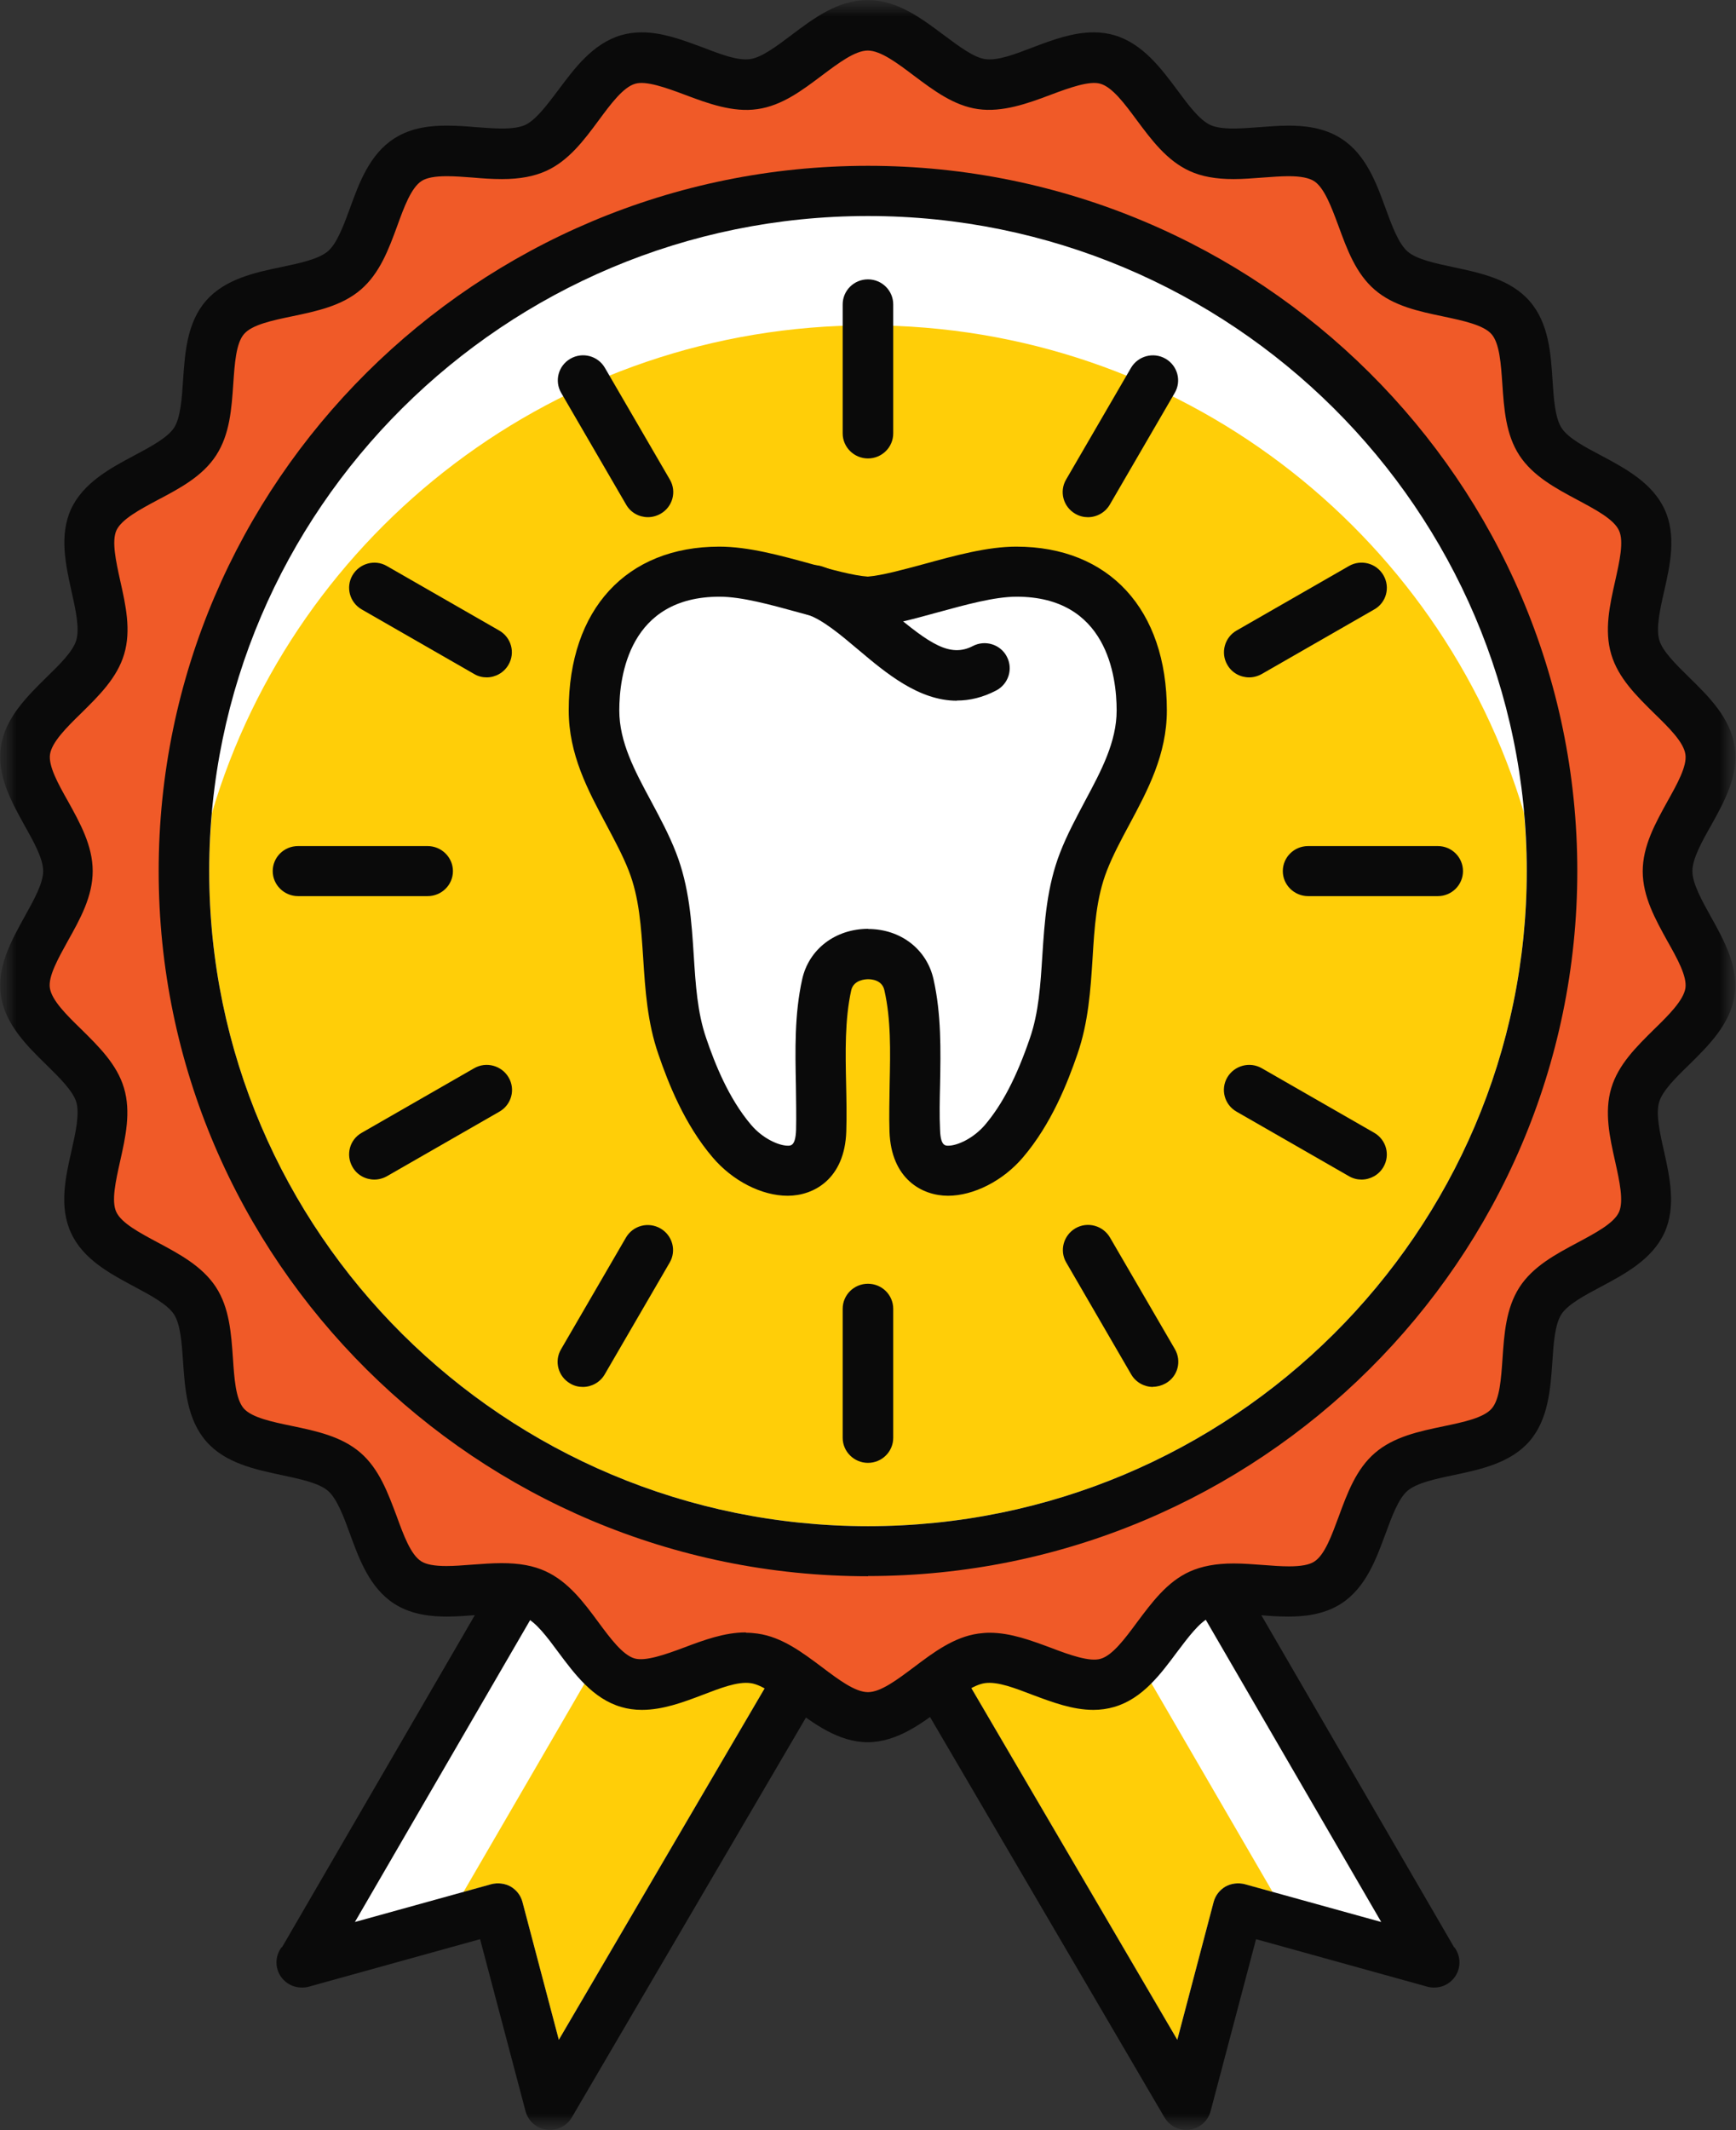
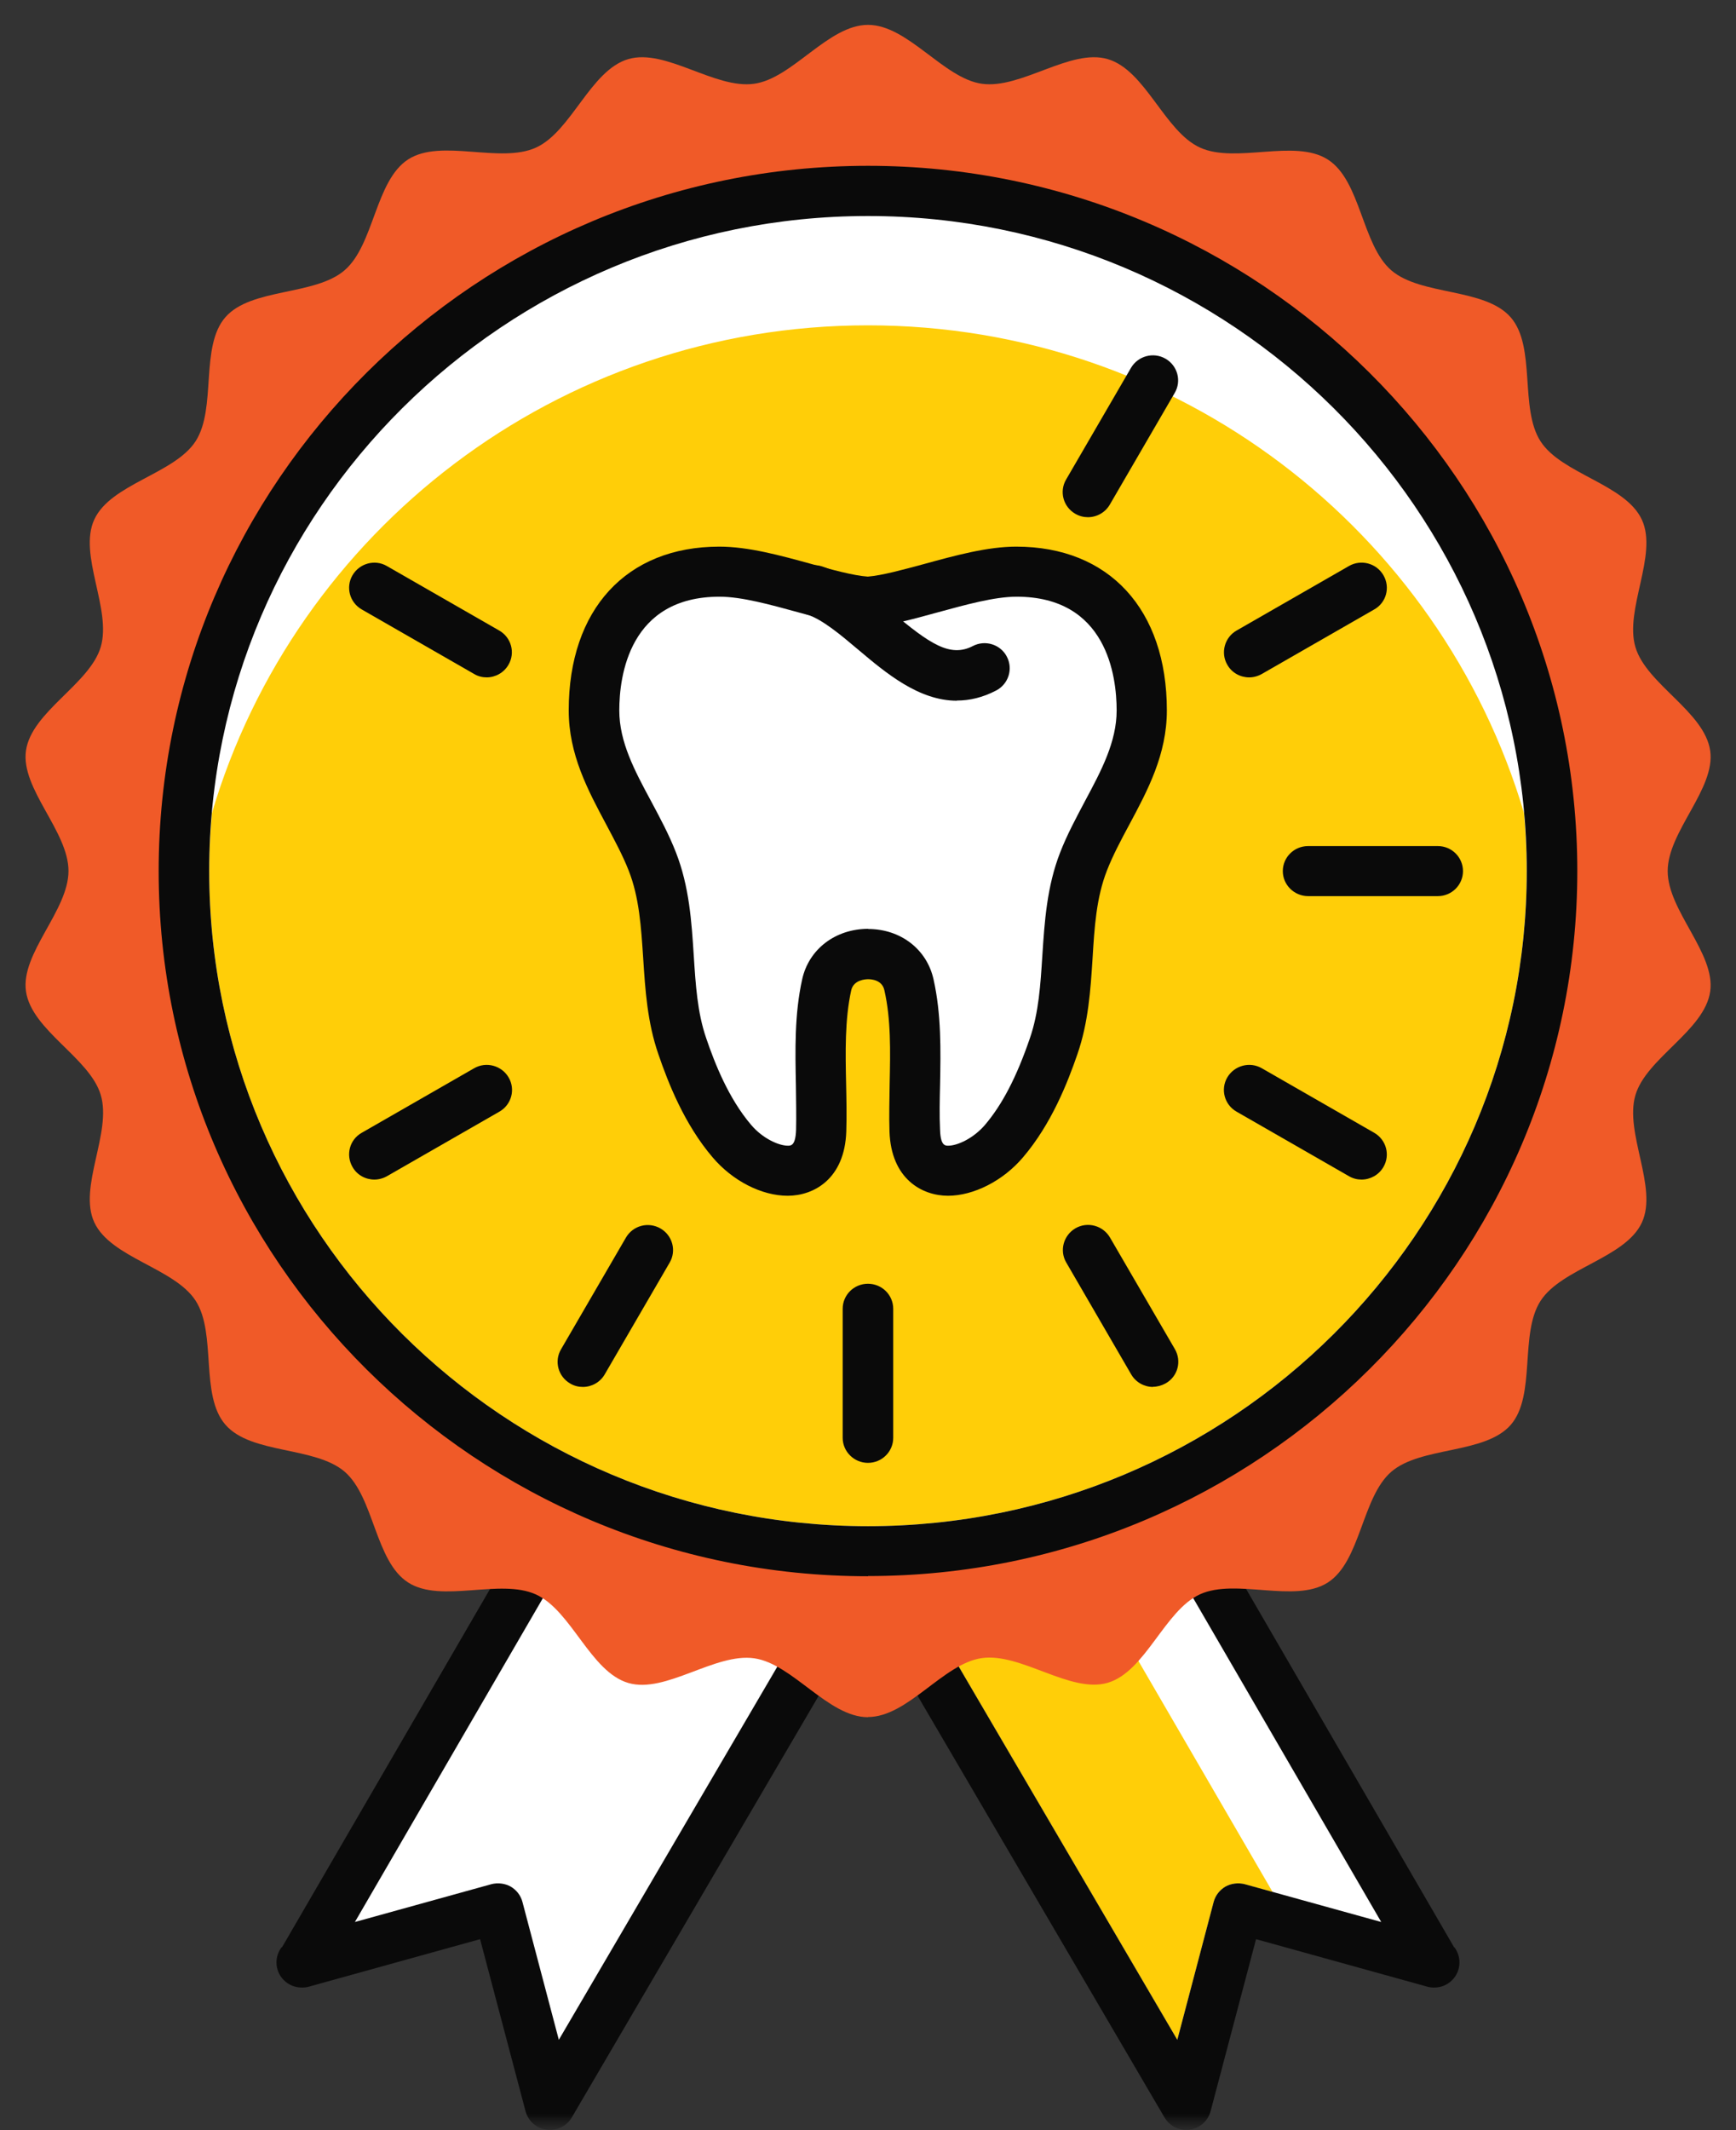
<svg xmlns="http://www.w3.org/2000/svg" width="53" height="65" viewBox="0 0 53 65" fill="none">
  <rect x="0" y="0" width="53" height="65" fill="#333333" stroke="none" />
  <g clip-path="url(#clip0_301_332)">
    <mask id="mask0_301_332" style="mask-type:luminance" maskUnits="userSpaceOnUse" x="0" y="0" width="53" height="65">
      <path d="M53 0H0V65H53V0Z" fill="white" />
    </mask>
    <g mask="url(#mask0_301_332)">
      <mask id="mask1_301_332" style="mask-type:luminance" maskUnits="userSpaceOnUse" x="0" y="0" width="53" height="65">
        <path d="M53 0H0V65H53V0Z" fill="white" />
      </mask>
      <g mask="url(#mask1_301_332)">
        <path d="M36.866 48.215H26.703L36.089 64.231L37.674 58.236L43.655 59.893L36.866 48.215Z" fill="white" />
        <path d="M27.72 48.215L35.943 62.252L37.054 58.044C37.106 57.846 37.236 57.675 37.414 57.576C37.591 57.472 37.805 57.446 38.003 57.504L38.853 57.737L33.32 48.215H27.715H27.72Z" fill="#FFCE08" />
        <path d="M44.395 59.426L37.836 48.132C37.648 48.184 37.444 48.21 37.225 48.21H36.104L42.169 58.652L38.002 57.498C37.804 57.447 37.59 57.472 37.413 57.571C37.236 57.675 37.106 57.841 37.053 58.039L35.943 62.247L27.72 48.21H25.941L35.552 64.616C35.693 64.855 35.943 64.995 36.214 64.995C36.25 64.995 36.282 64.995 36.318 64.99C36.626 64.948 36.881 64.725 36.96 64.423L38.347 59.176L43.577 60.626C43.645 60.647 43.718 60.652 43.791 60.652C44.213 60.652 44.557 60.309 44.557 59.888C44.557 59.712 44.5 59.55 44.401 59.421L44.395 59.426Z" fill="#0A0A0A" />
        <path d="M16.139 48.215H26.302L16.916 64.231L15.331 58.236L9.35 59.893L16.139 48.215Z" fill="white" />
-         <path d="M25.283 48.215L17.06 62.252L15.949 58.044C15.897 57.846 15.767 57.675 15.59 57.576C15.412 57.472 15.198 57.446 15 57.504L14.15 57.737L19.683 48.215H25.283Z" fill="#FFCE08" />
        <path d="M8.608 59.426L15.168 48.132C15.356 48.184 15.559 48.21 15.778 48.21H16.899L10.835 58.652L15.001 57.498C15.199 57.447 15.413 57.472 15.591 57.571C15.768 57.675 15.898 57.841 15.95 58.039L17.061 62.247L25.284 48.21H27.068L17.457 64.616C17.317 64.855 17.061 64.995 16.79 64.995C16.753 64.995 16.722 64.995 16.686 64.99C16.378 64.948 16.122 64.725 16.044 64.423L14.657 59.176L9.427 60.626C9.354 60.647 9.286 60.652 9.213 60.652C8.786 60.652 8.441 60.309 8.441 59.888C8.441 59.712 8.499 59.55 8.598 59.421L8.608 59.426Z" fill="#0A0A0A" />
        <path d="M26.5 52.402C25.285 52.402 24.195 50.771 23.027 50.605C21.828 50.433 20.321 51.691 19.184 51.358C18.026 51.02 17.448 49.15 16.363 48.657C15.268 48.158 13.469 48.937 12.463 48.293C11.451 47.649 11.425 45.69 10.523 44.911C9.615 44.132 7.665 44.381 6.883 43.477C6.096 42.578 6.622 40.693 5.971 39.69C5.324 38.693 3.379 38.386 2.878 37.3C2.383 36.225 3.421 34.562 3.076 33.414C2.743 32.282 0.965 31.445 0.793 30.251C0.626 29.087 2.091 27.788 2.091 26.578C2.091 25.367 0.626 24.069 0.793 22.905C0.965 21.715 2.743 20.874 3.076 19.741C3.415 18.588 2.383 16.931 2.878 15.855C3.379 14.764 5.324 14.463 5.971 13.466C6.622 12.458 6.096 10.577 6.883 9.678C7.67 8.78 9.621 9.029 10.523 8.245C11.425 7.465 11.456 5.512 12.463 4.863C13.469 4.218 15.268 5.003 16.363 4.504C17.448 4.011 18.026 2.14 19.184 1.803C20.326 1.47 21.828 2.727 23.027 2.556C24.2 2.39 25.285 0.759 26.5 0.759C27.715 0.759 28.805 2.39 29.973 2.556C31.172 2.727 32.679 1.47 33.816 1.803C34.973 2.14 35.552 4.011 36.637 4.504C37.732 5.003 39.531 4.224 40.537 4.868C41.549 5.512 41.575 7.471 42.477 8.25C43.384 9.029 45.335 8.78 46.122 9.684C46.904 10.582 46.383 12.468 47.035 13.471C47.681 14.468 49.626 14.775 50.127 15.861C50.622 16.936 49.59 18.598 49.929 19.746C50.262 20.879 52.04 21.715 52.212 22.91C52.379 24.074 50.914 25.373 50.914 26.583C50.914 27.793 52.379 29.092 52.212 30.256C52.04 31.451 50.262 32.287 49.929 33.42C49.59 34.573 50.622 36.23 50.127 37.306C49.626 38.391 47.681 38.698 47.035 39.695C46.383 40.698 46.904 42.584 46.122 43.482C45.335 44.381 43.384 44.132 42.477 44.911C41.575 45.69 41.544 47.649 40.537 48.293C39.531 48.937 37.732 48.153 36.637 48.651C35.552 49.145 34.973 51.015 33.816 51.353C32.674 51.685 31.172 50.428 29.973 50.599C28.799 50.766 27.715 52.397 26.5 52.397V52.402Z" fill="#F05A28" />
        <path d="M47.383 26.583C47.383 38.043 38.034 47.337 26.499 47.337C14.965 47.337 5.615 38.043 5.615 26.583C5.615 15.123 14.965 5.829 26.499 5.829C38.034 5.829 47.383 15.123 47.383 26.583Z" fill="white" />
        <path d="M26.499 9.928C17.019 9.928 9.015 16.208 6.47 24.811C6.418 25.393 6.387 25.985 6.387 26.583C6.387 37.607 15.408 46.573 26.499 46.573C37.59 46.573 46.611 37.607 46.611 26.583C46.611 25.985 46.58 25.393 46.528 24.811C43.978 16.208 35.979 9.928 26.499 9.928Z" fill="#FFCE08" />
        <path d="M31.03 17.44C29.622 17.44 27.667 18.292 26.494 18.359C25.315 18.292 23.37 17.44 21.962 17.44C19.449 17.44 18.135 19.18 18.135 21.674C18.135 23.404 19.313 24.749 19.913 26.287C20.617 28.089 20.2 30.1 20.826 31.923C21.175 32.942 21.634 33.991 22.343 34.822C23.229 35.856 25.013 36.287 25.065 34.5C25.107 33.045 24.914 31.487 25.237 30.048C25.513 28.817 27.469 28.78 27.75 30.048C28.074 31.482 27.875 33.045 27.922 34.5C27.98 36.292 29.758 35.861 30.644 34.822C31.354 33.991 31.812 32.942 32.162 31.923C32.793 30.095 32.37 28.089 33.074 26.287C33.674 24.749 34.852 23.404 34.852 21.674C34.852 19.175 33.538 17.44 31.025 17.44H31.03Z" fill="white" />
        <path d="M28.945 36.49C28.147 36.49 27.203 35.975 27.156 34.526C27.14 34.043 27.156 33.555 27.161 33.077C27.182 32.064 27.203 31.108 27 30.219C26.932 29.902 26.603 29.882 26.504 29.882C26.431 29.882 26.061 29.897 25.988 30.219C25.79 31.113 25.811 32.116 25.832 33.087C25.842 33.56 25.852 34.048 25.837 34.526C25.79 35.975 24.846 36.49 24.048 36.49C23.25 36.49 22.364 36.033 21.759 35.321C20.893 34.308 20.398 33.04 20.101 32.173C19.762 31.196 19.699 30.204 19.637 29.248C19.574 28.292 19.517 27.388 19.194 26.567C19.011 26.1 18.766 25.648 18.51 25.165C17.947 24.11 17.363 23.024 17.363 21.679C17.363 18.593 19.126 16.681 21.962 16.681C22.849 16.681 23.829 16.951 24.773 17.211C25.43 17.393 26.051 17.564 26.494 17.596C26.937 17.559 27.558 17.388 28.215 17.211C29.164 16.951 30.149 16.681 31.025 16.681C33.862 16.681 35.624 18.598 35.624 21.679C35.624 23.024 35.04 24.115 34.477 25.165C34.217 25.648 33.977 26.1 33.794 26.567C33.471 27.393 33.413 28.292 33.356 29.248C33.294 30.204 33.231 31.196 32.892 32.173C32.595 33.035 32.099 34.303 31.229 35.321C30.624 36.033 29.727 36.49 28.939 36.49H28.945ZM26.504 28.349C27.495 28.349 28.298 28.967 28.501 29.887C28.741 30.957 28.72 32.053 28.7 33.108C28.689 33.586 28.679 34.038 28.7 34.479C28.715 34.962 28.856 34.962 28.95 34.962C29.231 34.962 29.716 34.739 30.066 34.334C30.598 33.71 31.036 32.869 31.442 31.684C31.713 30.9 31.766 30.053 31.823 29.154C31.891 28.126 31.959 27.061 32.365 26.017C32.579 25.466 32.861 24.946 33.127 24.442C33.622 23.518 34.091 22.64 34.091 21.679C34.091 20.635 33.794 18.209 31.036 18.209C30.363 18.209 29.487 18.453 28.632 18.686C27.87 18.894 27.151 19.097 26.546 19.128C26.52 19.128 26.489 19.128 26.457 19.128C25.847 19.092 25.133 18.894 24.372 18.686C23.522 18.453 22.645 18.209 21.968 18.209C19.209 18.209 18.907 20.635 18.907 21.679C18.907 22.645 19.376 23.518 19.877 24.448C20.143 24.946 20.424 25.466 20.638 26.017C21.045 27.061 21.113 28.121 21.18 29.154C21.238 30.053 21.29 30.9 21.561 31.684C21.816 32.432 22.239 33.518 22.938 34.334C23.287 34.744 23.777 34.962 24.053 34.962C24.147 34.962 24.288 34.962 24.304 34.479C24.314 34.043 24.304 33.596 24.299 33.118C24.278 32.058 24.252 30.957 24.491 29.882C24.695 28.962 25.508 28.344 26.509 28.344L26.504 28.349Z" fill="#0A0A0A" />
        <path d="M29.215 21.383C28.052 21.383 27.051 20.541 26.206 19.829C25.664 19.372 25.106 18.899 24.621 18.744C24.214 18.614 23.995 18.183 24.125 17.777C24.256 17.377 24.689 17.154 25.095 17.284C25.867 17.533 26.545 18.105 27.202 18.655C28.381 19.648 29.006 20.073 29.7 19.715C30.075 19.518 30.545 19.663 30.738 20.037C30.936 20.411 30.79 20.874 30.414 21.071C29.997 21.289 29.596 21.378 29.215 21.378V21.383Z" fill="#0A0A0A" />
-         <path d="M13.056 27.346H9.098C8.676 27.346 8.326 27.004 8.326 26.583C8.326 26.162 8.67 25.819 9.098 25.819H13.056C13.478 25.819 13.828 26.162 13.828 26.583C13.828 27.004 13.483 27.346 13.056 27.346Z" fill="#0A0A0A" />
        <path d="M11.43 35.996C11.164 35.996 10.903 35.861 10.762 35.612C10.549 35.243 10.674 34.775 11.044 34.568L14.475 32.599C14.845 32.386 15.315 32.516 15.528 32.879C15.742 33.243 15.617 33.711 15.247 33.923L11.816 35.892C11.696 35.96 11.56 35.996 11.43 35.996Z" fill="#0A0A0A" />
        <path d="M17.795 42.324C17.665 42.324 17.529 42.293 17.409 42.22C17.039 42.007 16.914 41.539 17.128 41.176L19.109 37.768C19.323 37.399 19.792 37.274 20.163 37.487C20.533 37.7 20.658 38.168 20.444 38.531L18.463 41.939C18.322 42.184 18.061 42.324 17.795 42.324Z" fill="#0A0A0A" />
        <path d="M26.498 44.641C26.076 44.641 25.727 44.298 25.727 43.877V39.939C25.727 39.518 26.071 39.175 26.498 39.175C26.926 39.175 27.27 39.518 27.27 39.939V43.877C27.27 44.298 26.926 44.641 26.498 44.641Z" fill="#0A0A0A" />
        <path d="M35.201 42.324C34.935 42.324 34.675 42.184 34.534 41.939L32.552 38.526C32.339 38.163 32.469 37.695 32.834 37.482C33.204 37.269 33.673 37.399 33.887 37.763L35.869 41.17C36.083 41.539 35.958 42.007 35.587 42.215C35.467 42.282 35.332 42.319 35.201 42.319V42.324Z" fill="#0A0A0A" />
        <path d="M41.568 35.996C41.438 35.996 41.307 35.965 41.182 35.892L37.751 33.923C37.381 33.711 37.256 33.243 37.469 32.879C37.683 32.516 38.153 32.386 38.523 32.599L41.954 34.568C42.324 34.781 42.449 35.248 42.236 35.612C42.095 35.856 41.834 35.996 41.568 35.996Z" fill="#0A0A0A" />
        <path d="M33.215 15.783C33.085 15.783 32.954 15.751 32.829 15.679C32.459 15.466 32.334 14.998 32.548 14.634L34.529 11.226C34.743 10.863 35.212 10.733 35.583 10.946C35.953 11.159 36.078 11.627 35.864 11.99L33.883 15.398C33.742 15.642 33.481 15.783 33.215 15.783Z" fill="#0A0A0A" />
-         <path d="M26.498 13.99C26.076 13.99 25.727 13.647 25.727 13.226V9.289C25.727 8.868 26.071 8.525 26.498 8.525C26.926 8.525 27.27 8.868 27.27 9.289V13.226C27.27 13.647 26.926 13.99 26.498 13.99Z" fill="#0A0A0A" />
-         <path d="M19.782 15.782C19.517 15.782 19.256 15.647 19.115 15.398L17.134 11.99C16.92 11.626 17.045 11.159 17.415 10.946C17.785 10.733 18.255 10.858 18.468 11.226L20.45 14.634C20.664 14.998 20.539 15.466 20.168 15.678C20.048 15.746 19.913 15.782 19.782 15.782Z" fill="#0A0A0A" />
        <path d="M14.861 20.671C14.731 20.671 14.595 20.64 14.475 20.567L11.044 18.598C10.674 18.385 10.549 17.918 10.762 17.554C10.976 17.19 11.446 17.06 11.811 17.273L15.242 19.242C15.612 19.455 15.737 19.923 15.523 20.287C15.383 20.531 15.122 20.671 14.856 20.671H14.861Z" fill="#0A0A0A" />
        <path d="M39.936 27.346C39.513 27.346 39.164 27.004 39.164 26.583C39.164 26.162 39.508 25.819 39.936 25.819H43.899C44.321 25.819 44.665 26.162 44.665 26.583C44.665 27.004 44.321 27.346 43.899 27.346H39.936Z" fill="#0A0A0A" />
        <path d="M38.138 20.671C37.872 20.671 37.611 20.536 37.47 20.287C37.257 19.923 37.387 19.45 37.752 19.242L41.183 17.273C41.548 17.061 42.023 17.185 42.236 17.554C42.45 17.923 42.325 18.39 41.955 18.598L38.524 20.567C38.404 20.635 38.268 20.671 38.138 20.671Z" fill="#0A0A0A" />
-         <path d="M26.499 53.166C25.597 53.166 24.841 52.594 24.173 52.096C23.725 51.758 23.266 51.41 22.917 51.363C22.515 51.306 21.983 51.519 21.451 51.721C20.852 51.95 20.231 52.179 19.595 52.179C19.371 52.179 19.157 52.148 18.964 52.09C18.104 51.841 17.541 51.083 17.045 50.418C16.711 49.966 16.367 49.503 16.034 49.353C15.877 49.28 15.642 49.243 15.324 49.243C15.079 49.243 14.819 49.264 14.542 49.285C14.25 49.306 13.948 49.332 13.645 49.332C13.218 49.332 12.582 49.29 12.039 48.942C11.288 48.459 10.965 47.581 10.684 46.807C10.491 46.277 10.287 45.732 10.011 45.493C9.734 45.254 9.161 45.134 8.603 45.015C7.795 44.843 6.872 44.651 6.293 43.981C5.709 43.311 5.646 42.381 5.589 41.56C5.552 40.999 5.511 40.417 5.313 40.111C5.114 39.804 4.598 39.529 4.103 39.264C3.373 38.874 2.538 38.433 2.168 37.622C1.798 36.822 2.001 35.913 2.184 35.113C2.309 34.562 2.434 33.986 2.33 33.633C2.226 33.29 1.814 32.884 1.417 32.495C0.823 31.913 0.15 31.253 0.025 30.365C-0.1 29.503 0.354 28.692 0.75 27.975C1.026 27.476 1.318 26.962 1.318 26.583C1.318 26.204 1.031 25.689 0.75 25.191C0.354 24.474 -0.1 23.663 0.025 22.801C0.15 21.913 0.828 21.253 1.417 20.671C1.819 20.281 2.231 19.876 2.33 19.533C2.434 19.175 2.309 18.603 2.184 18.047C2.007 17.247 1.803 16.338 2.168 15.538C2.544 14.728 3.373 14.286 4.103 13.897C4.603 13.632 5.114 13.356 5.313 13.055C5.511 12.749 5.552 12.167 5.589 11.601C5.646 10.78 5.704 9.85 6.288 9.18C6.872 8.509 7.789 8.317 8.603 8.146C9.156 8.031 9.729 7.907 10.011 7.668C10.287 7.429 10.491 6.883 10.684 6.354C10.965 5.579 11.288 4.701 12.039 4.224C12.587 3.87 13.218 3.834 13.645 3.834C13.948 3.834 14.25 3.855 14.542 3.881C14.819 3.901 15.085 3.922 15.324 3.922C15.642 3.922 15.872 3.886 16.034 3.813C16.362 3.662 16.706 3.195 17.045 2.748C17.541 2.083 18.099 1.33 18.959 1.075C19.157 1.018 19.371 0.987 19.59 0.987C20.226 0.987 20.846 1.221 21.446 1.444C21.978 1.647 22.515 1.86 22.906 1.803C23.261 1.751 23.72 1.403 24.163 1.07C24.83 0.566 25.581 0 26.489 0C27.396 0 28.147 0.571 28.814 1.07C29.263 1.403 29.721 1.751 30.071 1.803C30.472 1.86 31.004 1.647 31.536 1.444C32.136 1.216 32.756 0.987 33.392 0.987C33.617 0.987 33.825 1.018 34.023 1.075C34.884 1.33 35.447 2.083 35.942 2.748C36.276 3.2 36.62 3.662 36.949 3.813C37.105 3.886 37.34 3.922 37.658 3.922C37.903 3.922 38.164 3.901 38.44 3.881C38.732 3.86 39.035 3.834 39.337 3.834C39.765 3.834 40.401 3.875 40.948 4.229C41.699 4.707 42.023 5.59 42.304 6.364C42.497 6.894 42.7 7.439 42.977 7.678C43.253 7.917 43.827 8.037 44.385 8.156C45.193 8.328 46.116 8.52 46.7 9.19C47.284 9.86 47.346 10.785 47.399 11.606C47.435 12.172 47.477 12.754 47.675 13.06C47.873 13.367 48.389 13.642 48.885 13.902C49.615 14.291 50.444 14.733 50.819 15.543C51.19 16.343 50.986 17.253 50.804 18.053C50.678 18.603 50.553 19.175 50.658 19.533C50.757 19.876 51.174 20.281 51.57 20.671C52.165 21.253 52.837 21.913 52.962 22.801C53.088 23.663 52.639 24.474 52.238 25.191C51.956 25.689 51.669 26.204 51.669 26.583C51.669 26.962 51.956 27.476 52.233 27.975C52.634 28.692 53.082 29.503 52.957 30.365C52.832 31.253 52.154 31.913 51.565 32.495C51.163 32.884 50.752 33.29 50.653 33.633C50.548 33.991 50.673 34.562 50.798 35.113C50.976 35.913 51.179 36.822 50.814 37.622C50.439 38.433 49.61 38.874 48.88 39.264C48.379 39.529 47.868 39.804 47.67 40.105C47.472 40.412 47.43 40.994 47.393 41.56C47.336 42.381 47.273 43.311 46.695 43.981C46.111 44.651 45.193 44.843 44.38 45.015C43.827 45.129 43.253 45.254 42.971 45.493C42.695 45.732 42.492 46.277 42.299 46.807C42.012 47.581 41.694 48.459 40.938 48.942C40.39 49.29 39.759 49.332 39.332 49.332C39.029 49.332 38.727 49.311 38.435 49.285C38.159 49.264 37.893 49.243 37.653 49.243C37.335 49.243 37.105 49.28 36.944 49.353C36.615 49.503 36.271 49.971 35.932 50.418C35.437 51.083 34.879 51.841 34.013 52.09C33.815 52.148 33.601 52.179 33.382 52.179C32.746 52.179 32.125 51.945 31.526 51.721C30.994 51.519 30.462 51.306 30.066 51.363C29.711 51.415 29.252 51.758 28.804 52.096C28.136 52.594 27.386 53.166 26.478 53.166H26.499ZM22.786 49.825C22.901 49.825 23.021 49.836 23.13 49.851C23.876 49.955 24.497 50.428 25.102 50.88C25.597 51.254 26.108 51.638 26.499 51.638C26.89 51.638 27.396 51.254 27.896 50.88C28.496 50.428 29.122 49.955 29.867 49.851C29.982 49.836 30.097 49.825 30.212 49.825C30.858 49.825 31.489 50.064 32.094 50.288C32.663 50.506 33.273 50.719 33.601 50.62C33.966 50.516 34.347 50.002 34.712 49.508C35.166 48.901 35.63 48.272 36.318 47.96C36.688 47.794 37.116 47.711 37.668 47.711C37.971 47.711 38.273 47.737 38.571 47.758C38.847 47.779 39.108 47.799 39.353 47.799C39.718 47.799 39.973 47.753 40.124 47.654C40.443 47.451 40.656 46.859 40.87 46.282C41.131 45.571 41.402 44.833 41.976 44.339C42.554 43.841 43.326 43.68 44.072 43.524C44.672 43.399 45.297 43.269 45.542 42.983C45.787 42.703 45.829 42.074 45.871 41.467C45.923 40.708 45.975 39.929 46.387 39.285C46.799 38.646 47.492 38.277 48.165 37.918C48.708 37.627 49.271 37.331 49.427 36.989C49.578 36.656 49.443 36.043 49.312 35.451C49.145 34.708 48.973 33.939 49.192 33.206C49.406 32.484 49.964 31.939 50.501 31.409C50.944 30.978 51.398 30.526 51.456 30.152C51.508 29.793 51.205 29.248 50.908 28.723C50.538 28.053 50.152 27.362 50.152 26.588C50.152 25.814 50.538 25.123 50.908 24.453C51.205 23.923 51.508 23.378 51.456 23.024C51.403 22.645 50.944 22.198 50.501 21.767C49.964 21.237 49.406 20.692 49.192 19.97C48.973 19.237 49.145 18.468 49.312 17.725C49.443 17.133 49.584 16.52 49.427 16.188C49.271 15.845 48.708 15.549 48.165 15.258C47.492 14.899 46.804 14.53 46.387 13.897C45.97 13.258 45.918 12.473 45.866 11.715C45.824 11.107 45.782 10.478 45.537 10.198C45.292 9.917 44.672 9.787 44.067 9.658C43.321 9.502 42.549 9.341 41.97 8.842C41.392 8.343 41.126 7.611 40.865 6.899C40.651 6.322 40.432 5.73 40.119 5.527C39.963 5.429 39.712 5.377 39.342 5.377C39.102 5.377 38.837 5.398 38.56 5.418C38.268 5.439 37.966 5.465 37.663 5.465C37.116 5.465 36.683 5.387 36.313 5.216C35.624 4.899 35.16 4.276 34.707 3.668C34.342 3.174 33.961 2.66 33.596 2.556C33.267 2.457 32.657 2.675 32.089 2.888C31.375 3.159 30.603 3.434 29.862 3.33C29.117 3.226 28.496 2.753 27.891 2.301C27.396 1.927 26.885 1.543 26.494 1.543C26.103 1.543 25.597 1.927 25.096 2.301C24.497 2.753 23.871 3.226 23.125 3.33C22.385 3.439 21.613 3.159 20.899 2.888C20.33 2.675 19.72 2.457 19.392 2.556C19.027 2.66 18.646 3.174 18.281 3.668C17.832 4.276 17.363 4.904 16.675 5.216C16.305 5.382 15.877 5.465 15.324 5.465C15.022 5.465 14.72 5.444 14.428 5.418C14.151 5.398 13.89 5.377 13.645 5.377C13.28 5.377 13.025 5.424 12.873 5.522C12.556 5.725 12.336 6.317 12.128 6.894C11.867 7.606 11.596 8.338 11.017 8.837C10.438 9.335 9.667 9.496 8.921 9.652C8.321 9.777 7.696 9.907 7.451 10.193C7.205 10.473 7.164 11.102 7.122 11.71C7.07 12.468 7.018 13.247 6.601 13.892C6.189 14.53 5.495 14.899 4.822 15.253C4.28 15.543 3.717 15.84 3.555 16.183C3.404 16.515 3.54 17.128 3.67 17.72C3.837 18.463 4.009 19.232 3.79 19.964C3.576 20.686 3.018 21.232 2.481 21.762C2.038 22.193 1.584 22.645 1.527 23.019C1.475 23.378 1.777 23.923 2.074 24.448C2.445 25.118 2.83 25.809 2.83 26.583C2.83 27.357 2.445 28.048 2.069 28.718C1.777 29.248 1.469 29.793 1.522 30.147C1.579 30.526 2.033 30.973 2.476 31.404C3.013 31.934 3.571 32.479 3.785 33.201C4.004 33.934 3.832 34.703 3.665 35.446C3.534 36.038 3.394 36.651 3.55 36.983C3.707 37.326 4.27 37.622 4.812 37.913C5.485 38.272 6.173 38.641 6.59 39.274C7.007 39.913 7.059 40.698 7.112 41.456C7.153 42.064 7.195 42.693 7.44 42.978C7.685 43.259 8.306 43.389 8.905 43.513C9.651 43.669 10.423 43.83 11.002 44.329C11.58 44.828 11.846 45.566 12.112 46.272C12.321 46.849 12.54 47.441 12.858 47.644C13.009 47.742 13.265 47.789 13.63 47.789C13.87 47.789 14.136 47.768 14.412 47.747C14.704 47.727 15.011 47.701 15.309 47.701C15.861 47.701 16.289 47.779 16.659 47.95C17.348 48.267 17.817 48.89 18.265 49.498C18.63 49.992 19.011 50.506 19.376 50.61C19.704 50.703 20.315 50.49 20.883 50.277C21.488 50.049 22.119 49.815 22.765 49.815L22.786 49.825Z" fill="#0A0A0A" />
        <path d="M26.5 48.101C14.558 48.101 4.844 38.448 4.844 26.583C4.844 14.717 14.558 5.06 26.5 5.06C38.441 5.06 48.155 14.712 48.155 26.578C48.155 38.443 38.441 48.095 26.5 48.095V48.101ZM26.5 6.592C15.408 6.592 6.387 15.559 6.387 26.583C6.387 37.607 15.408 46.573 26.5 46.573C37.591 46.573 46.612 37.607 46.612 26.583C46.612 15.559 37.591 6.592 26.5 6.592Z" fill="#0A0A0A" />
      </g>
    </g>
  </g>
  <defs>
    <clipPath id="clip0_301_332">
      <rect width="53" height="65" fill="white" />
    </clipPath>
  </defs>
</svg>